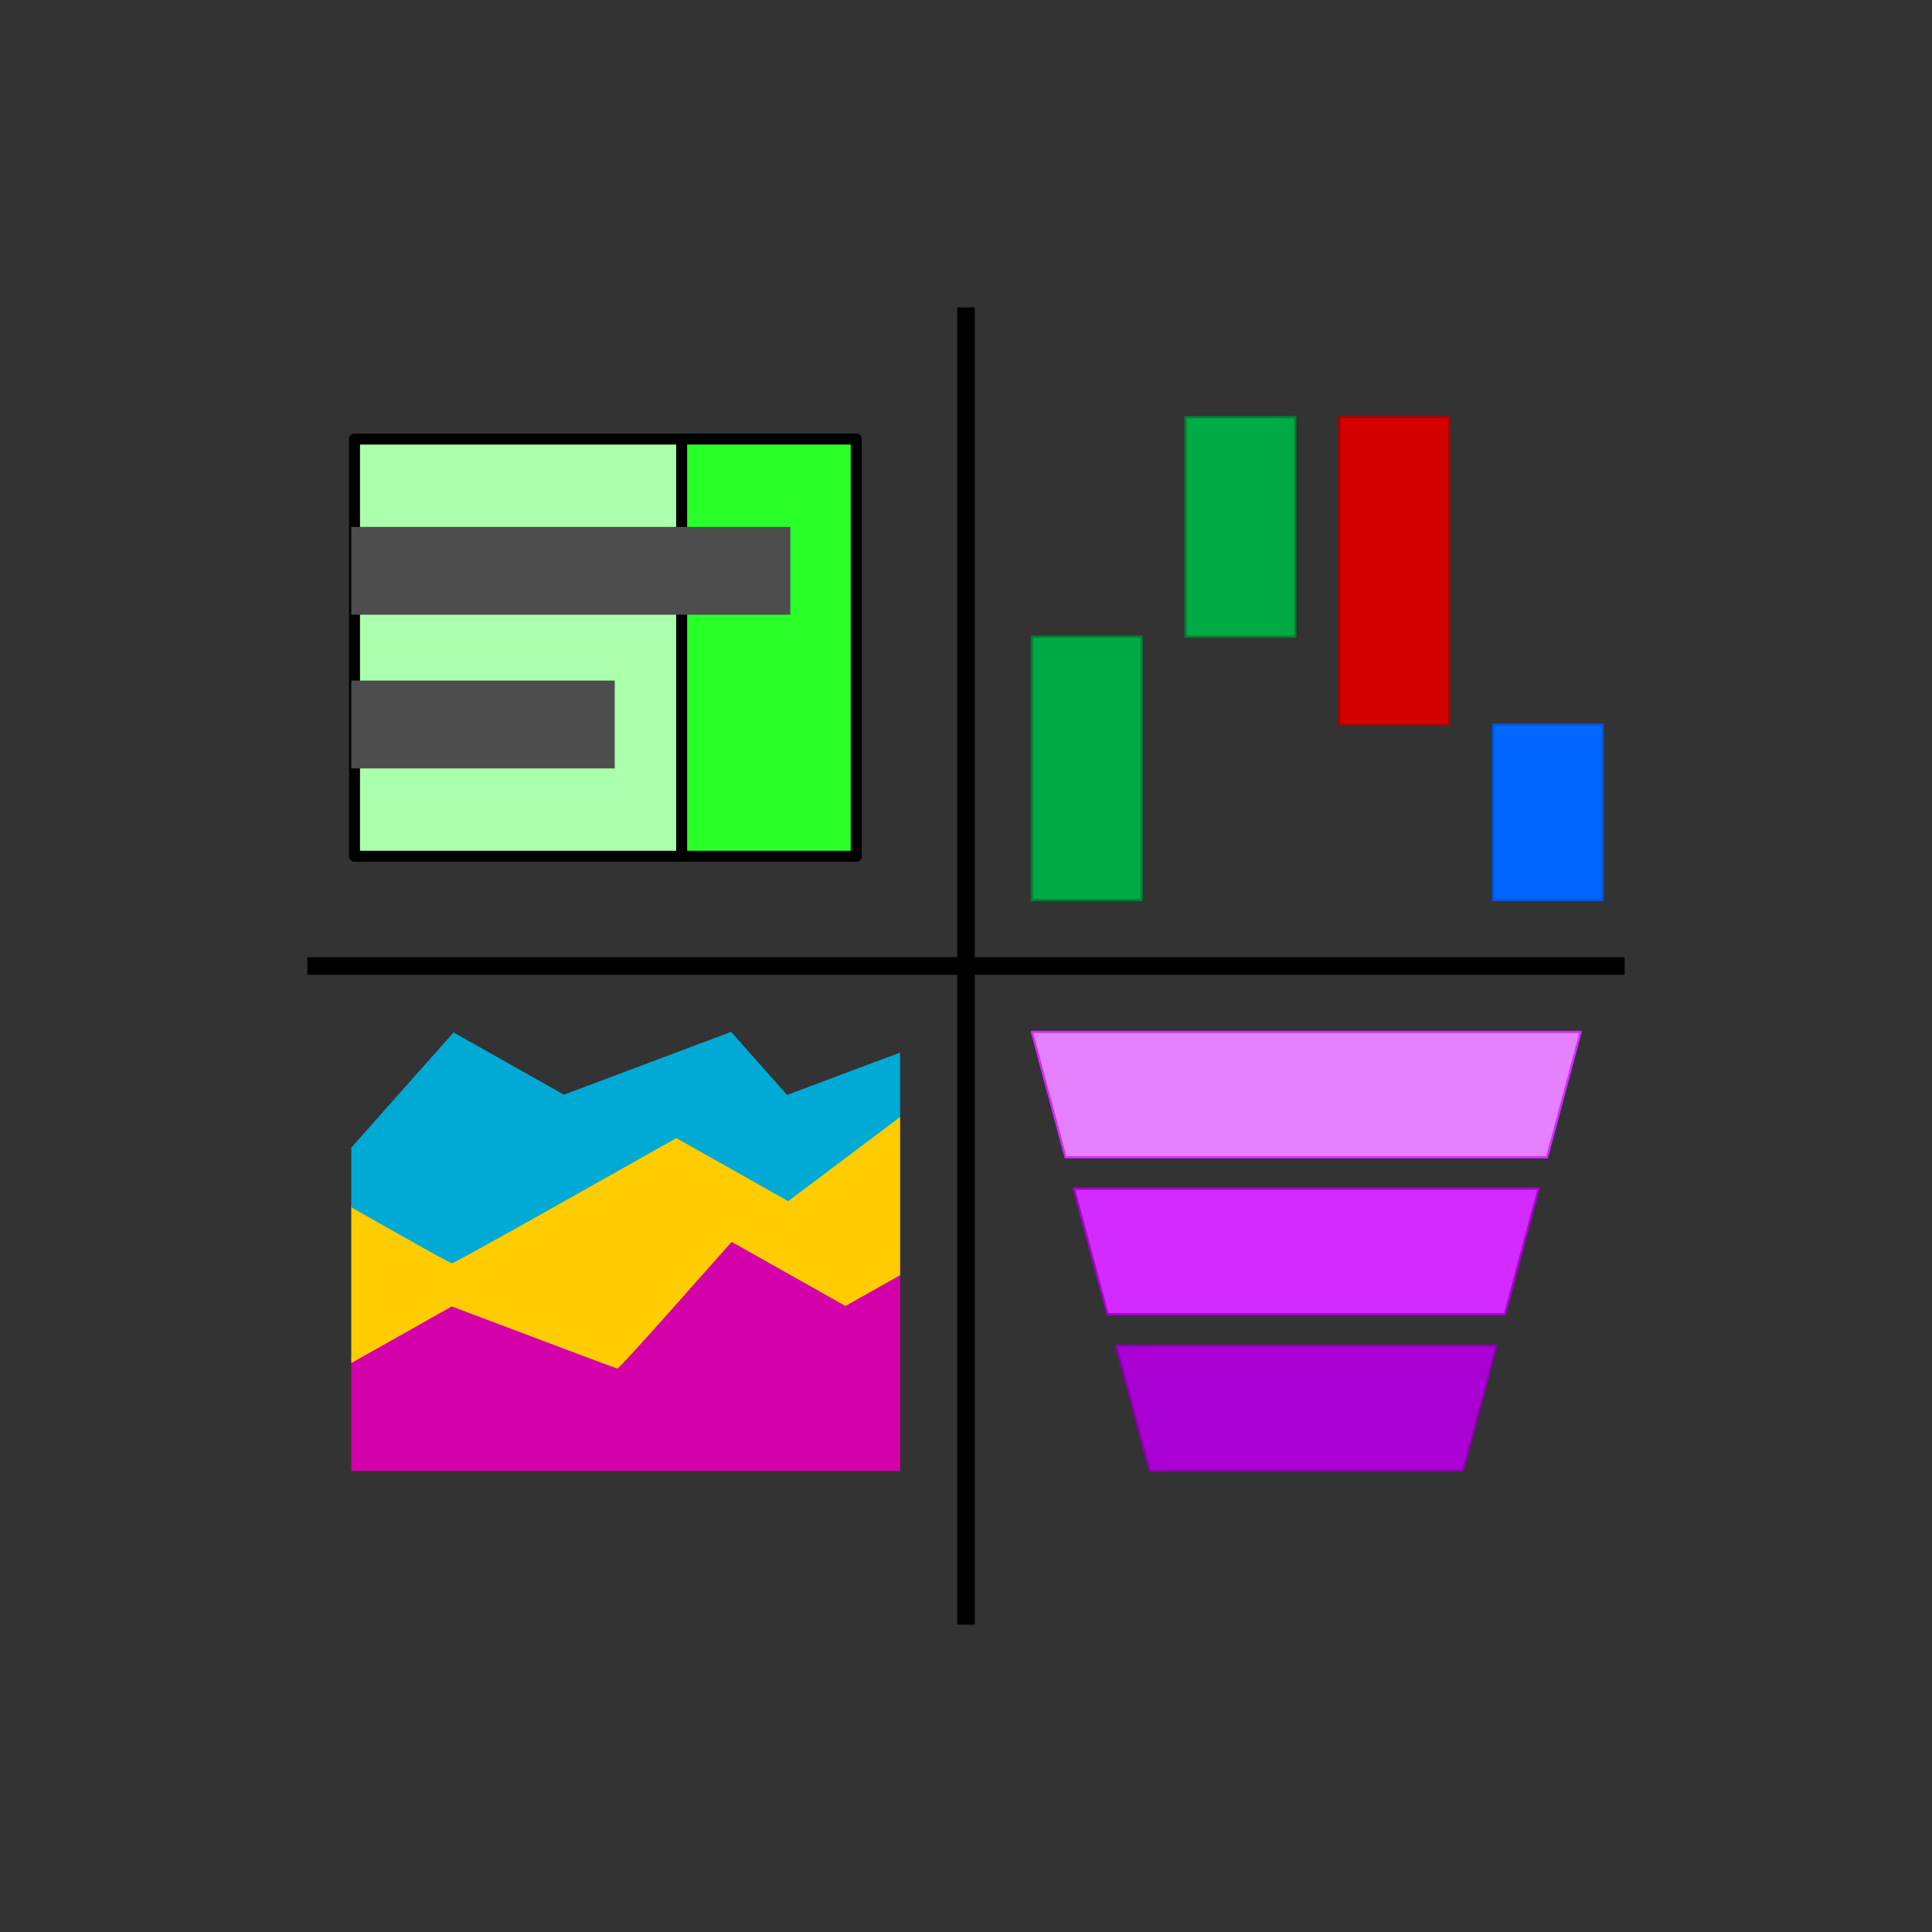
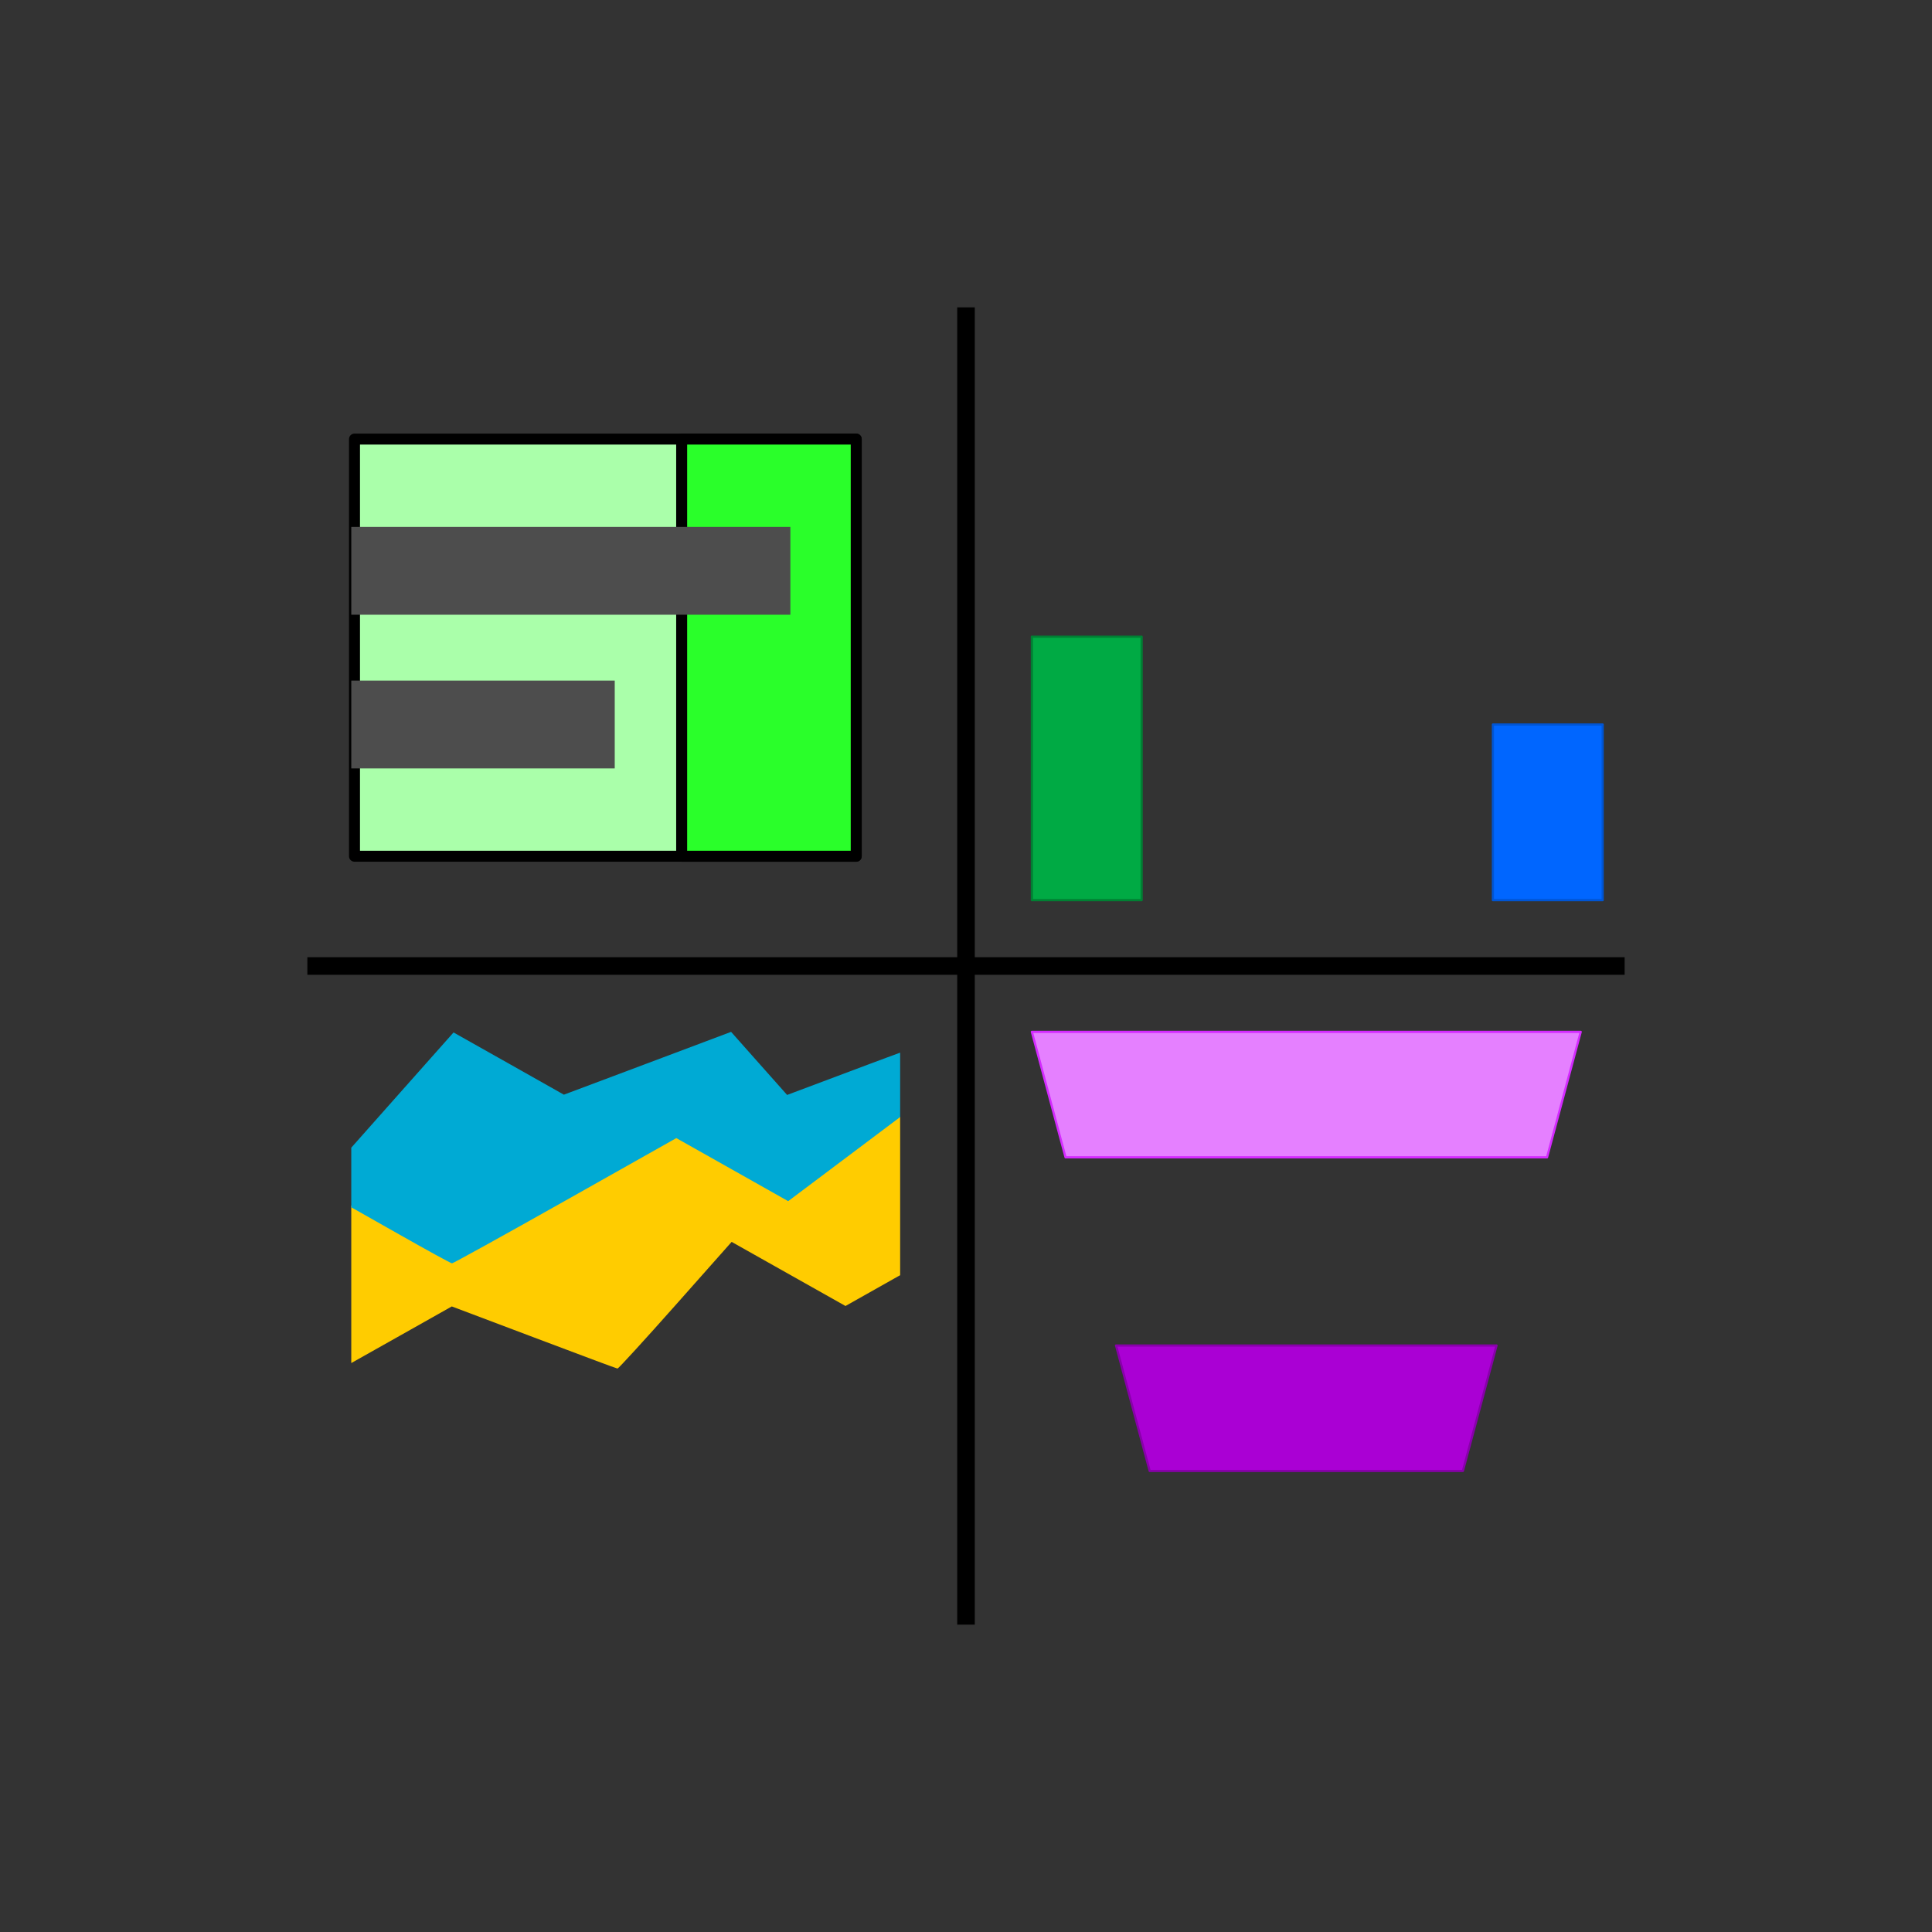
<svg xmlns="http://www.w3.org/2000/svg" height="88px" stroke-miterlimit="10" style="fill-rule:nonzero;clip-rule:evenodd;stroke-linecap:round;stroke-linejoin:round;" version="1.1" viewBox="0 0 88 88" width="88.0px" xml:space="preserve" id="svg18">
  <rect x="0" y="0" width="88" height="88" fill="#333333" stroke="none" />
  <defs id="defs1" />
  <clipPath id="ArtboardFrame">
    <rect height="88" width="88" x="0" y="0" id="rect1" />
  </clipPath>
  <g id="g19">
-     <circle style="display:inline;fill:none;fill-opacity:1;stroke:none;stroke-width:1;stroke-linecap:round;stroke-linejoin:round;stroke-miterlimit:4;stroke-dasharray:none;stroke-opacity:1" id="path4135" cx="44" cy="44" r="44" />
    <g clip-path="url(#ArtboardFrame)" id="g2103" transform="translate(0,5e-5)">
      <g opacity="1" id="g18">
        <g opacity="1" id="g17">
          <g opacity="1" id="g16">
            <path d="M 43.6,14 V 43.6 H 14 v 0.8 H 43.6 V 74 h 0.8 V 44.4 H 74 V 43.6 H 44.4 V 14 Z" fill="#000000" fill-rule="nonzero" opacity="1" stroke="none" id="path1" />
            <g opacity="1" id="g4">
              <path d="m 47,47 1.534,5.714 H 70.466 L 72,47 Z" fill="#e580ff" fill-rule="nonzero" opacity="1" stroke="#d42aff" stroke-linecap="round" stroke-linejoin="miter" stroke-width="0.1" id="path2" />
-               <path d="m 48.917,54.143 1.534,5.714 h 18.097 l 1.534,-5.714 z" fill="#d42aff" fill-rule="nonzero" opacity="1" stroke="#aa00d4" stroke-linecap="round" stroke-linejoin="miter" stroke-width="0.1" id="path3" />
              <path d="M 50.834,61.286 52.367,67 h 14.266 l 1.533,-5.714 z" fill="#aa00d4" fill-rule="nonzero" opacity="1" stroke="#8800aa" stroke-linecap="round" stroke-linejoin="miter" stroke-width="0.1" id="path4" />
            </g>
            <g opacity="1" id="g7">
-               <path d="m 33.484,56.34 -2.544,2.863 -2.547,2.863 -3.861,-1.46 -3.861,-1.46 -2.417,1.362 L 16,61.779 V 67 H 29.558 41 v -9.263 c -0.039,0.021 -0.074,0.041 -0.161,0.09 l -2.368,1.334 -2.492,-1.409 -2.495,-1.411 z" fill="#d400aa" fill-rule="nonzero" opacity="1" stroke="none" id="path5" />
              <path d="m 41,50.857 c -0.47,0.349 -0.649,0.479 -1.426,1.063 l -3.633,2.73 -2.567,-1.448 -2.568,-1.448 -5.099,2.873 -5.099,2.876 -2.386,-1.344 L 16,54.909 v 7.176 l 2.209,-1.243 2.37,-1.336 3.739,1.411 c 2.056,0.776 3.77,1.419 3.81,1.419 0.041,0 1.226,-1.293 2.635,-2.882 l 2.562,-2.888 2.593,1.46 2.593,1.46 2.384,-1.344 L 41,58.085 v -7.228 z" fill="#ffcc00" fill-rule="nonzero" opacity="1" stroke="none" id="path6" />
              <path d="m 33.3,47 -3.809,1.432 -3.807,1.429 -2.513,-1.419 -2.513,-1.415 -2.412,2.716 L 16,52.275 v 2.716 l 2.168,1.227 c 1.281,0.726 2.37,1.325 2.42,1.325 0.051,0 2.37,-1.281 5.155,-2.851 l 5.062,-2.853 2.549,1.436 2.546,1.436 3.691,-2.773 L 41,50.878 v -2.931 c -0.489,0.181 -0.682,0.249 -1.489,0.552 l -3.659,1.374 -1.276,-1.436 z" fill="#00aad4" fill-rule="nonzero" opacity="1" stroke="none" id="path7" />
            </g>
            <g opacity="1" id="g11">
-               <path d="m 66,19 h -5 v 0 14 0 h 5 v 0 -14 z" fill="#d40000" fill-rule="nonzero" opacity="1" stroke="#aa0000" stroke-linecap="round" stroke-linejoin="miter" stroke-width="0.1" id="path8" />
              <path d="m 52,29 h -5 v 0 12 0 h 5 v 0 -12 z" fill="#00aa44" fill-rule="nonzero" opacity="1" stroke="#008033" stroke-linecap="round" stroke-linejoin="miter" stroke-width="0.1" id="path9" />
              <path d="m 73,33 h -5 v 0 8 0 h 5 v 0 -8 z" fill="#0066ff" fill-rule="nonzero" opacity="1" stroke="#0055d4" stroke-linecap="round" stroke-linejoin="miter" stroke-width="0.1" id="path10" />
-               <path d="m 59,19 h -5 v 0 10 0 h 5 v 0 -10 z" fill="#00aa44" fill-rule="nonzero" opacity="1" stroke="#008033" stroke-linecap="round" stroke-linejoin="miter" stroke-width="0.1" id="path11" />
            </g>
            <g opacity="1" id="g15">
              <path d="M 16.147,20 H 39 v 0 19 0 H 16.147 v 0 -19 z" fill="#aaffaa" fill-rule="nonzero" opacity="1" stroke="#000000" stroke-linecap="round" stroke-linejoin="miter" stroke-width="0.5" id="path12" />
              <path d="M 31.049,20 H 39 v 0 19 0 h -7.951 v 0 -19 z" fill="#2aff2a" fill-rule="nonzero" opacity="1" stroke="#000000" stroke-linecap="round" stroke-linejoin="miter" stroke-width="0.5" id="path13" />
              <path d="m 16,31 h 12 v 0 4 0 H 16 v 0 -4 z" fill="#4d4d4d" fill-rule="nonzero" opacity="1" stroke="none" id="path14" />
              <path d="m 16,24 h 20 v 0 4 0 H 16 v 0 -4 z" fill="#4d4d4d" fill-rule="nonzero" opacity="1" stroke="none" id="path15" />
            </g>
          </g>
        </g>
      </g>
    </g>
  </g>
</svg>